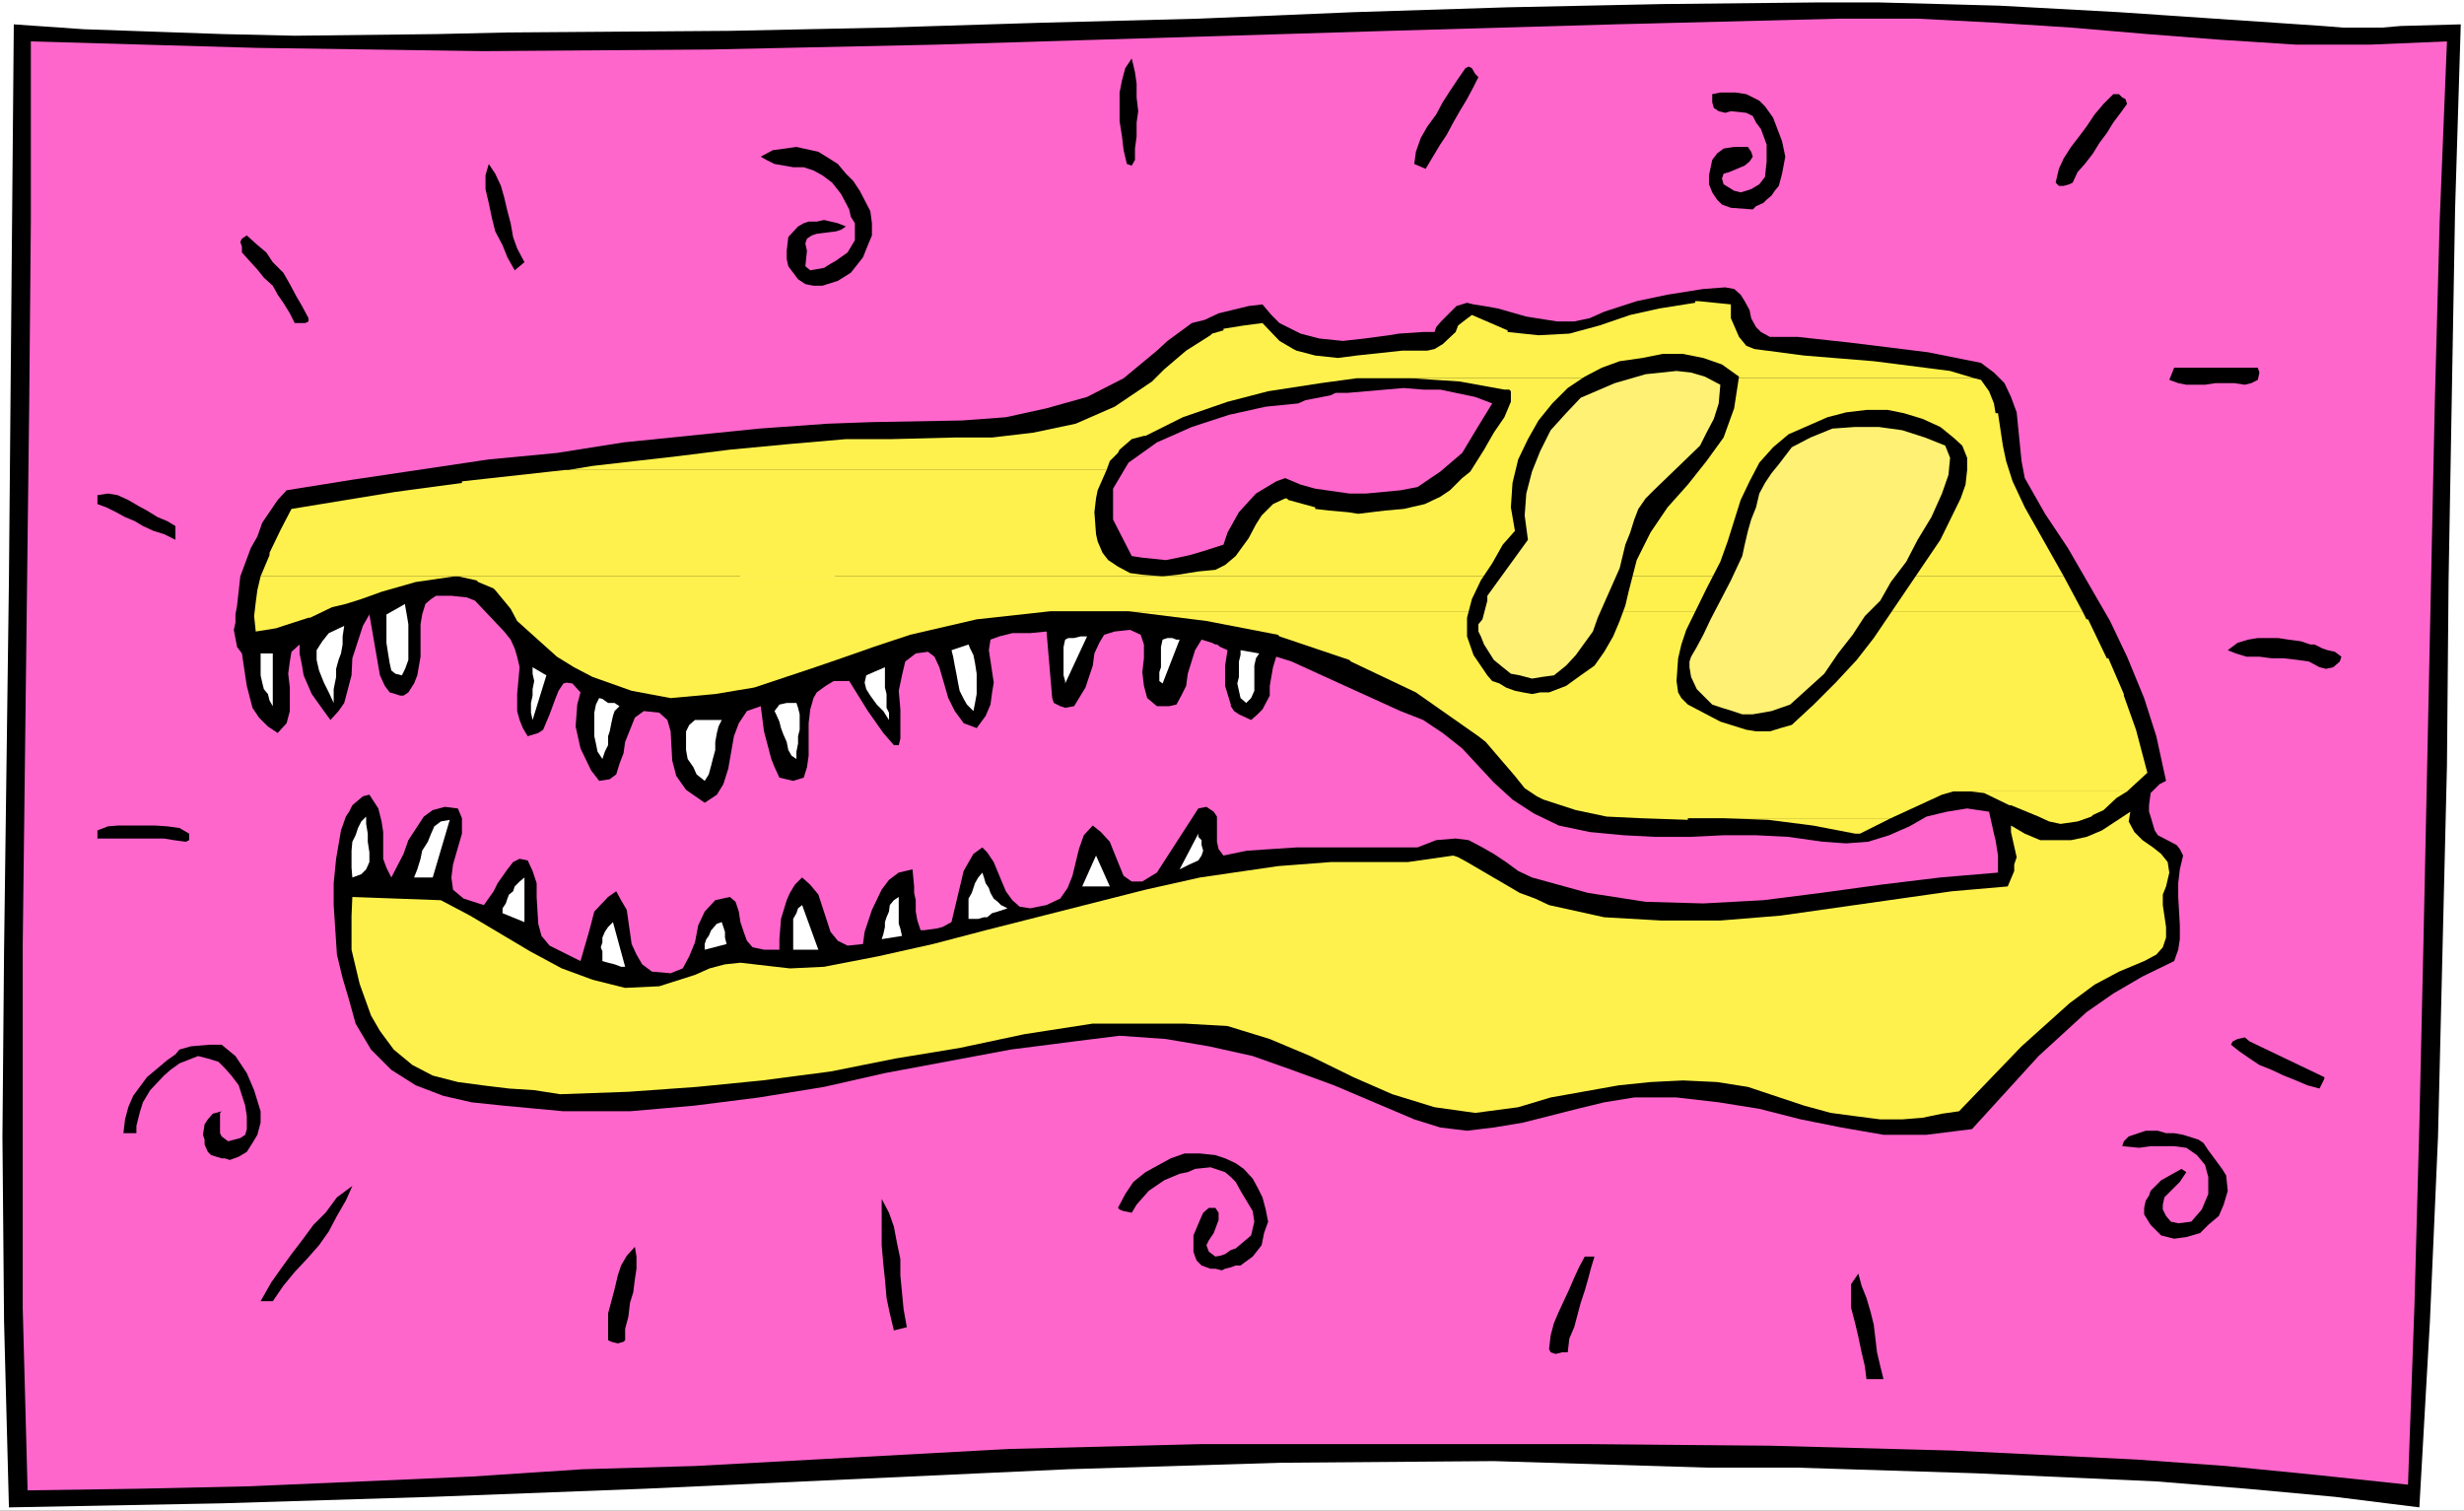
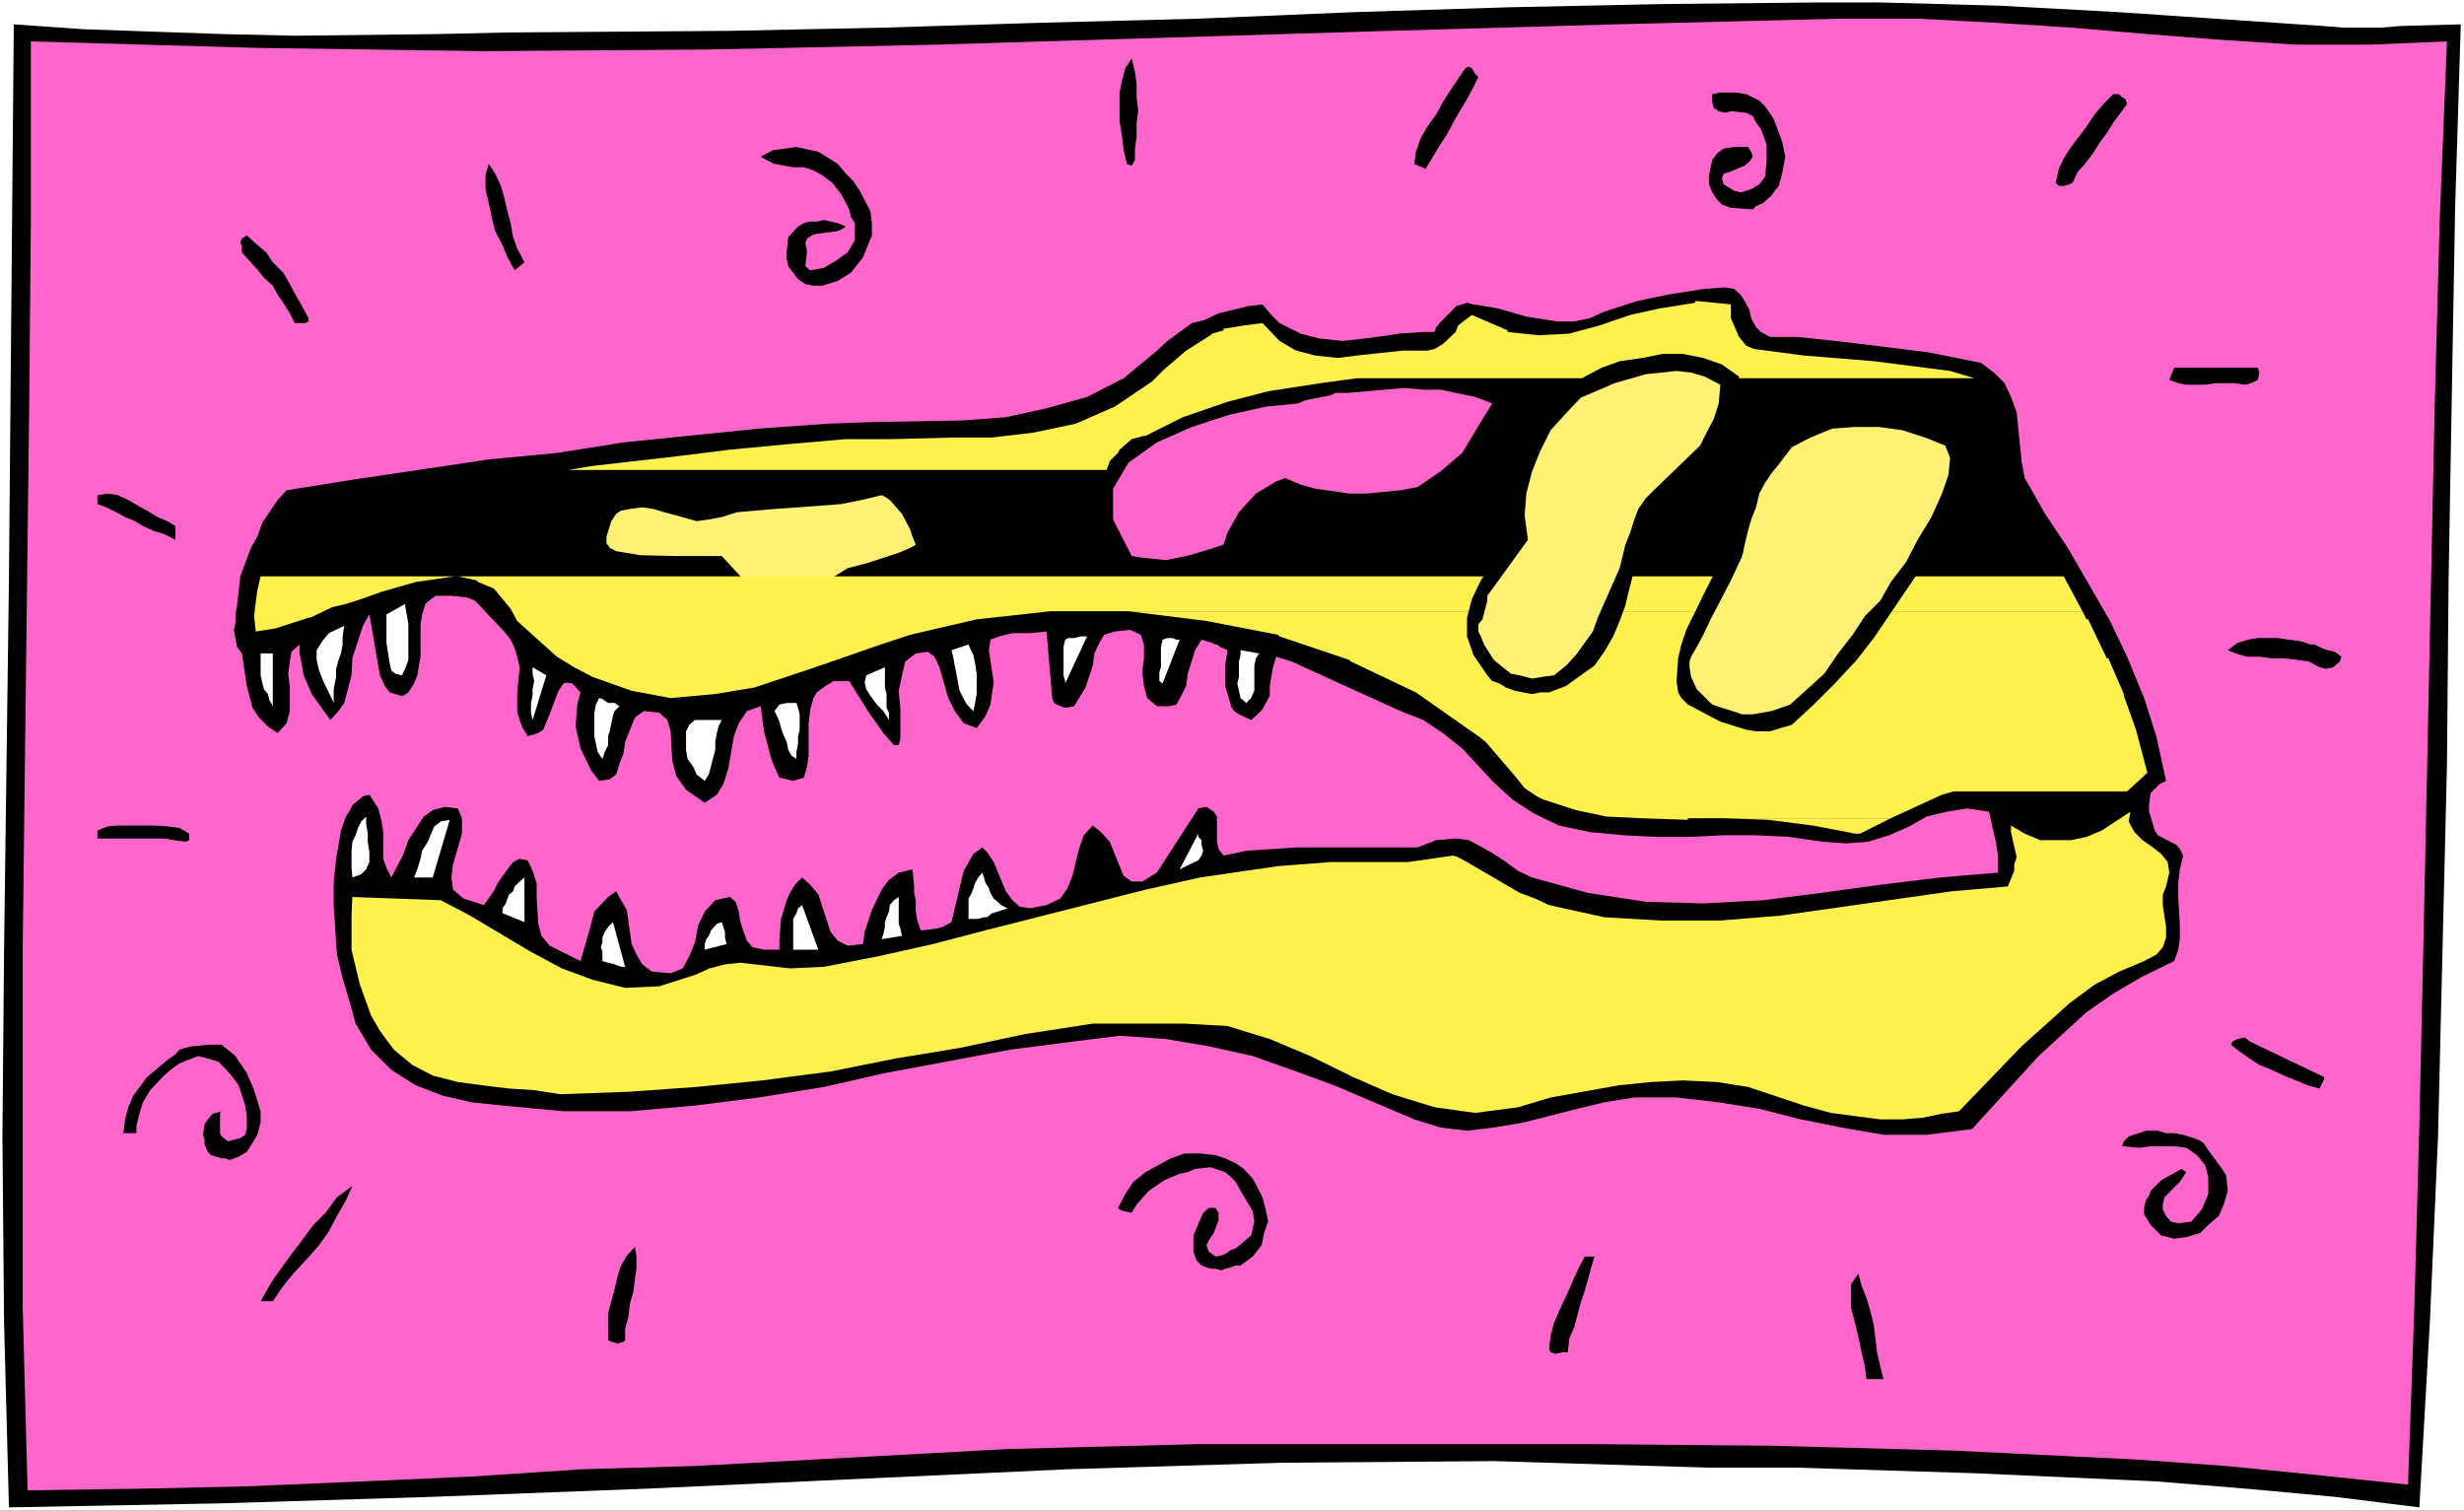
<svg xmlns="http://www.w3.org/2000/svg" xmlns:ns1="http://sodipodi.sourceforge.net/DTD/sodipodi-0.dtd" xmlns:ns2="http://www.inkscape.org/namespaces/inkscape" version="1.0" width="129.766mm" height="79.553mm" id="svg60" ns1:docname="Dinosaur Skull 14.wmf">
  <rect width="100%" height="100%" fill="#333333" stroke="none" />
  <ns1:namedview id="namedview60" pagecolor="#ffffff" bordercolor="#000000" borderopacity="0.25" ns2:showpageshadow="2" ns2:pageopacity="0.0" ns2:pagecheckerboard="0" ns2:deskcolor="#d1d1d1" ns2:document-units="mm" />
  <defs id="defs1">
    <pattern id="WMFhbasepattern" patternUnits="userSpaceOnUse" width="6" height="6" x="0" y="0" />
  </defs>
  <path style="fill:#ffffff;fill-opacity:1;fill-rule:evenodd;stroke:none" d="M 0,300.673 H 490.455 V 0 H 0 Z" id="path1" />
  <path style="fill:#000000;fill-opacity:1;fill-rule:evenodd;stroke:none" d="M 2.747,4.847 16.645,5.816 44.44,6.786 58.661,7.109 86.779,6.786 101,6.463 145.278,6.139 176.144,5.493 207.333,4.524 238.521,3.716 269.387,2.423 300.091,1.454 330.956,0.808 361.66,0.485 h 12.282 l 12.282,0.323 11.797,0.323 23.755,1.293 40.562,2.747 4.04,0.323 h 3.717 4.04 l 3.717,-0.323 11.958,-0.323 -1.131,36.837 -1.293,73.835 -0.323,36.837 -1.778,73.835 -1.616,36.837 -2.101,36.998 -16.806,-2.1 -17.614,-1.616 -17.938,-1.454 -35.875,-1.616 -35.875,-1.131 h -17.776 l -42.339,-1.293 -42.339,0.323 -42.339,1.293 -84.194,3.878 -42.339,1.616 L 44.117,299.219 1.778,300.027 0.808,263.029 0.485,226.192 0.808,189.355 1.778,115.519 2.424,41.684 Z" id="path2" />
  <path style="fill:#ff66cc;fill-opacity:1;fill-rule:evenodd;stroke:none" d="m 6.141,8.24 45.086,1.293 45.086,0.646 44.925,-0.323 45.086,-0.969 90.173,-2.747 44.925,-1.293 44.763,-1.131 h 15.514 l 15.514,0.808 15.029,0.969 15.19,1.293 14.544,1.131 15.029,0.969 h 14.706 l 15.352,-0.646 -1.454,35.868 -0.97,36.191 -2.262,107.603 -0.808,35.868 -0.97,35.868 -1.293,35.868 -18.261,-1.939 -17.938,-1.777 -17.938,-1.293 -36.36,-1.777 -36.522,-0.969 -36.522,-0.323 h -18.746 -19.23 -18.907 -19.715 l -38.299,0.969 -62.539,3.393 -22.462,0.646 -21.978,1.454 -21.978,0.969 -22.301,0.969 -22.139,0.485 -21.978,0.323 -0.97,-36.352 V 224.091 188.224 L 5.818,80.298 6.141,44.107 Z" id="path3" />
  <path style="fill:#000000;fill-opacity:1;fill-rule:evenodd;stroke:none" d="m 19.392,165.281 2.101,-0.808 1.939,-0.162 h 2.747 2.262 2.424 l 2.424,0.162 2.424,0.323 1.939,1.131 v 1.293 l -0.646,0.323 -2.424,-0.323 -1.939,-0.323 h -2.424 -1.939 -2.747 -2.101 -1.939 -2.101 z" id="path4" />
  <path style="fill:#000000;fill-opacity:1;fill-rule:evenodd;stroke:none" d="m 19.392,98.555 2.101,-0.323 1.939,0.323 2.101,0.969 1.939,1.131 1.778,0.969 2.101,1.293 1.939,0.808 1.616,0.969 v 1.293 1.454 l -2.262,-1.131 -2.101,-0.646 -2.101,-0.969 -1.616,-0.969 -1.939,-0.808 -1.778,-0.969 -1.939,-0.969 -1.778,-0.646 z" id="path5" />
  <path style="fill:#000000;fill-opacity:1;fill-rule:evenodd;stroke:none" d="m 34.906,209.874 0.808,-0.969 2.262,-0.646 3.717,-0.323 h 2.424 l 2.747,2.262 0.97,1.454 1.293,1.939 1.454,3.393 1.293,4.201 v 2.262 l -0.646,2.423 -0.97,1.616 -1.131,1.777 -1.616,0.969 -1.778,0.646 -0.97,-0.323 H 44.117 l -2.101,-0.646 -0.646,-0.646 -0.646,-1.454 v -0.969 l -0.323,-0.969 0.323,-2.1 0.646,-0.969 0.97,-1.131 1.778,-0.485 -0.323,0.323 v 0.969 0.969 0.969 1.131 l 0.323,0.646 1.293,0.969 2.424,-0.646 0.97,-0.646 0.323,-1.131 v -2.585 l -0.323,-2.1 -1.293,-4.039 -1.454,-1.939 -1.293,-1.454 -1.293,-1.293 -2.101,-0.646 -1.939,-0.485 -3.717,1.454 -1.778,1.293 -1.293,1.131 -2.747,2.908 -1.454,2.423 -0.646,2.1 -0.646,2.585 v 1.454 h -2.586 l 0.323,-2.747 0.646,-2.423 0.97,-2.262 2.747,-3.716 4.04,-3.393 z" id="path6" />
  <path style="fill:#000000;fill-opacity:1;fill-rule:evenodd;stroke:none" d="m 49.126,46.854 1.778,1.616 2.101,1.777 1.293,1.939 2.101,2.1 1.293,2.262 1.293,2.423 1.131,1.939 1.293,2.423 v 0.646 l -0.646,0.323 h -1.131 -0.97 l -0.97,-1.939 -1.293,-2.1 -1.131,-1.616 -0.97,-1.777 -1.778,-1.616 -1.293,-1.616 -1.616,-1.777 -1.454,-1.616 v -1.131 l -0.323,-0.969 0.323,-0.646 z" id="path7" />
  <path style="fill:#000000;fill-opacity:1;fill-rule:evenodd;stroke:none" d="m 70.134,236.047 -1.293,2.908 -1.778,3.07 -1.616,3.07 -1.939,2.747 -2.424,2.747 -2.424,2.585 -2.262,2.747 -2.101,3.07 h -2.424 l 2.101,-3.716 1.939,-2.747 2.101,-2.908 2.101,-2.747 2.262,-3.07 2.424,-2.423 2.262,-3.07 z" id="path8" />
  <path style="fill:#000000;fill-opacity:1;fill-rule:evenodd;stroke:none" d="m 97.283,32.636 1.293,1.939 1.131,2.423 0.646,2.262 0.646,2.747 0.646,2.423 0.485,2.747 0.808,2.262 1.454,2.747 -1.939,1.616 -1.454,-2.585 -0.97,-2.423 -1.454,-2.747 -0.646,-2.585 -0.646,-3.07 -0.646,-2.747 v -2.747 z" id="path9" />
  <path style="fill:#000000;fill-opacity:1;fill-rule:evenodd;stroke:none" d="m 126.371,248.165 0.323,1.939 v 2.423 l -0.323,2.1 -0.323,2.585 -0.646,2.1 -0.323,2.747 -0.646,2.423 v 2.262 l -0.323,0.323 -1.131,0.323 -1.293,-0.323 -0.646,-0.323 v -2.585 -2.747 l 0.646,-2.423 0.646,-2.423 0.646,-2.747 0.646,-1.939 1.131,-1.939 z" id="path10" />
  <path style="fill:#000000;fill-opacity:1;fill-rule:evenodd;stroke:none" d="m 168.387,34.575 1.454,1.454 1.293,1.939 2.101,4.039 0.323,2.423 v 2.423 l -0.808,1.939 -0.97,2.423 -2.424,3.07 -2.586,1.616 -3.07,0.969 h -1.778 l -1.616,-0.323 -1.454,-0.969 -0.97,-1.293 -0.97,-1.293 -0.323,-1.454 v -1.616 l 0.323,-2.747 1.939,-2.1 1.131,-0.646 0.97,-0.323 h 1.616 l 1.454,-0.323 2.747,0.646 1.616,0.646 -0.97,0.646 -0.97,0.323 -3.878,0.485 -0.97,0.323 -0.97,0.646 -0.323,0.969 0.323,1.454 -0.323,3.07 0.97,0.808 0.97,-0.162 1.778,-0.323 1.293,-0.808 1.131,-0.646 2.262,-1.616 1.454,-2.423 v -1.777 -1.616 l -0.808,-1.293 -0.323,-1.454 -1.616,-3.07 -1.778,-2.262 -1.939,-1.454 -1.778,-0.969 -1.939,-0.646 h -2.101 l -3.717,-0.646 -1.616,-0.808 -1.131,-0.646 2.424,-1.293 2.424,-0.323 2.262,-0.323 4.363,0.969 2.101,1.293 1.778,1.131 z" id="path11" />
-   <path style="fill:#000000;fill-opacity:1;fill-rule:evenodd;stroke:none" d="m 175.497,238.632 1.454,2.747 0.97,2.747 0.646,3.393 0.646,3.07 v 3.231 l 0.323,3.393 0.323,3.393 0.646,3.554 -1.293,0.323 -1.293,0.323 -0.808,-3.393 -0.646,-3.07 -0.323,-3.716 -0.323,-3.07 -0.323,-3.716 v -3.07 -3.07 z" id="path12" />
  <path style="fill:#000000;fill-opacity:1;fill-rule:evenodd;stroke:none" d="m 241.915,229.908 1.939,0.646 2.101,0.969 1.616,1.131 1.778,1.939 0.97,1.777 0.97,1.939 0.646,2.423 0.485,2.423 -0.808,2.262 -0.485,2.423 -1.778,2.262 -2.424,1.777 h -0.97 l -0.808,0.323 -1.293,0.323 -0.646,0.323 -1.293,-0.323 h -0.97 l -1.778,-0.646 -0.97,-0.969 -0.323,-0.808 -0.323,-0.969 v -1.939 -1.293 l 1.293,-3.07 0.646,-1.454 1.131,-0.969 h 1.293 l 0.646,0.969 v 1.454 l -0.97,2.585 -0.97,1.454 -0.485,0.969 0.485,1.293 1.293,0.969 0.97,-0.162 0.97,-0.323 1.131,-0.808 0.97,-0.323 3.07,-2.585 0.646,-2.747 -0.323,-2.1 -2.424,-4.039 -0.97,-1.777 -0.97,-0.969 -1.131,-0.969 -2.909,-0.969 -3.07,0.323 -1.454,0.646 -1.616,0.323 -3.07,1.293 -3.07,2.1 -2.424,2.747 -0.97,1.616 -1.616,-0.323 -0.808,-0.323 -0.323,-0.323 1.454,-2.747 1.616,-2.423 2.424,-1.939 5.01,-2.747 2.747,-0.969 h 3.07 z" id="path13" />
  <path style="fill:#000000;fill-opacity:1;fill-rule:evenodd;stroke:none" d="m 225.27,11.633 0.646,2.747 0.323,2.262 v 2.747 l 0.323,2.747 -0.323,2.262 v 2.747 l -0.323,2.423 v 2.262 l -0.646,1.131 -0.97,-0.323 -0.646,-2.747 -0.323,-2.747 -0.485,-3.07 v -2.585 -3.07 l 0.485,-2.423 0.646,-2.423 z" id="path14" />
  <path style="fill:#000000;fill-opacity:1;fill-rule:evenodd;stroke:none" d="m 291.688,13.571 0.646,-0.323 0.646,0.323 0.646,1.131 0.646,0.646 -0.97,1.939 -1.293,2.423 -1.454,2.423 -1.293,2.262 -1.293,2.423 -1.293,1.939 -1.454,2.423 -1.454,2.423 -2.262,-0.969 0.323,-2.423 0.97,-2.747 1.293,-2.262 1.778,-2.423 1.293,-2.423 1.454,-2.262 1.616,-2.423 z" id="path15" />
  <path style="fill:#000000;fill-opacity:1;fill-rule:evenodd;stroke:none" d="m 315.443,250.103 h 1.939 l -0.646,2.1 -0.646,2.423 -0.646,2.262 -0.808,2.423 -0.646,2.423 -0.646,2.423 -0.97,2.262 -0.323,2.747 h -1.131 l -1.293,0.323 -0.97,-0.323 -0.323,-0.646 0.323,-2.747 0.646,-2.423 0.97,-2.262 0.97,-2.1 1.131,-2.423 0.97,-2.262 0.97,-2.1 z" id="path16" />
  <path style="fill:#000000;fill-opacity:1;fill-rule:evenodd;stroke:none" d="m 434.542,170.29 -0.646,-1.293 -0.646,-0.808 -3.717,-1.939 -0.646,-0.969 -0.808,-2.747 -0.323,-0.969 v -1.293 l 0.323,-2.423 1.778,-1.777 1.293,-0.646 -1.939,-8.886 -2.424,-7.594 -3.394,-8.24 -3.394,-7.109 -8.403,-14.541 -4.525,-6.786 -4.04,-7.109 -0.646,-3.393 -0.97,-9.694 -1.131,-3.07 -1.293,-2.747 -2.101,-2.1 -2.586,-1.939 -10.504,-2.1 -5.171,-0.646 -10.504,-1.293 -10.342,-1.131 h -5.494 l -1.778,-0.969 -0.97,-0.969 -0.97,-1.777 -0.323,-1.616 -0.97,-1.777 -0.808,-1.293 -1.293,-1.131 -1.778,-0.323 -4.363,0.323 -7.11,1.131 -3.07,0.646 -3.07,0.646 -6.464,2.1 -2.909,1.293 -3.07,0.646 h -3.394 l -6.141,-0.969 -5.656,-1.616 -2.747,-0.485 -2.101,-0.323 -1.293,-0.323 -2.101,0.646 -3.07,3.07 -0.97,1.131 -0.323,0.969 h -2.262 l -4.848,0.323 -1.939,0.323 -4.848,0.646 -4.363,0.485 -0.646,1.293 v 1.293 1.454 1.293 1.293 l 0.646,2.747 0.97,0.969 3.717,-0.323 3.717,-0.323 3.717,-0.323 3.878,0.323 h 3.394 l 6.949,1.454 3.394,1.293 -3.07,5.009 -2.909,4.847 -4.363,3.716 -4.525,3.07 -3.394,0.646 -3.394,0.323 -3.394,0.323 h -3.394 l -6.787,-0.969 -2.909,-0.808 -3.07,-1.293 -1.778,0.646 -4.04,2.423 -3.394,3.716 -2.262,4.039 -0.808,2.423 -4.04,1.293 -2.747,0.808 -2.262,0.485 -2.424,0.485 -4.686,-0.485 -2.101,-0.323 -3.717,-7.27 v -6.139 l 3.07,-5.17 5.656,-4.039 6.949,-3.07 7.434,-2.423 7.272,-1.616 6.464,-0.646 1.454,-0.646 5.01,-0.969 0.97,-0.485 h 2.424 l -0.97,-0.969 -0.646,-2.747 V 73.189 71.897 70.443 69.15 l 0.646,-1.293 -4.686,-0.485 -3.717,-0.969 -4.202,-2.1 -1.616,-1.616 -1.778,-2.1 -2.747,0.323 -5.979,1.454 -2.747,1.293 -2.586,0.646 -2.424,1.777 -2.424,1.777 -2.101,1.939 -6.626,5.493 -7.272,3.716 -8.08,2.262 -8.08,1.777 -8.726,0.646 -17.938,0.323 -8.888,0.323 -13.574,0.969 -26.987,2.747 -13.251,2.1 -13.574,1.293 -27.149,4.039 -13.09,2.1 -1.778,1.939 -3.07,4.524 -0.97,2.747 -1.293,2.262 -2.101,5.655 -0.646,5.816 -0.323,1.777 v 1.616 l -0.323,1.454 0.646,3.393 0.97,1.293 0.646,4.362 0.323,2.1 1.131,4.362 1.293,1.939 1.778,1.777 1.939,1.293 1.778,-1.939 0.646,-2.423 v -4.685 l -0.323,-2.747 0.323,-2.423 0.323,-1.939 1.616,-1.454 v 1.777 l 0.485,2.423 0.323,1.939 1.616,3.716 2.424,3.393 1.293,1.777 1.616,-1.777 1.131,-1.616 1.454,-5.493 0.162,-3.393 2.101,-6.463 1.293,-2.262 2.101,12.117 0.97,2.1 0.97,1.293 1.131,0.323 0.97,0.323 h 0.646 l 0.97,-0.646 1.131,-1.777 0.646,-1.616 0.646,-3.716 v -6.463 l 0.323,-1.939 0.646,-2.1 1.131,-0.969 0.97,-0.646 h 3.07 l 3.07,0.323 1.616,0.646 5.818,6.139 1.293,1.616 0.808,1.777 0.485,1.616 0.485,2.1 -0.485,5.332 v 3.393 l 0.485,1.777 0.646,1.616 0.97,1.616 2.101,-0.646 0.97,-0.646 1.293,-3.07 1.131,-3.07 0.646,-1.616 0.97,-1.454 0.646,-0.162 1.131,0.162 1.616,1.777 -0.646,2.423 -0.323,4.362 0.97,4.362 2.101,4.362 1.616,2.1 2.101,-0.323 1.293,-0.969 0.646,-2.1 0.808,-2.1 0.323,-2.262 0.97,-2.423 0.97,-2.423 1.778,-1.293 3.07,0.323 1.616,1.454 0.646,2.262 0.323,5.816 0.808,3.07 1.939,2.747 3.717,2.585 2.424,-1.616 1.293,-2.1 0.97,-3.07 1.131,-6.463 0.97,-2.585 1.616,-2.423 2.747,-0.969 0.646,5.009 1.454,5.493 0.646,1.616 0.97,2.1 2.747,0.646 2.101,-0.646 0.646,-2.1 0.323,-2.262 v -6.463 l 0.323,-2.747 0.646,-2.262 0.646,-1.131 1.778,-1.293 1.616,-0.969 h 2.101 0.97 l 3.717,5.978 3.07,4.362 2.101,2.423 h 0.97 l 0.323,-1.293 v -5.816 l -0.323,-3.716 0.646,-3.07 0.646,-2.747 2.101,-1.616 2.424,-0.323 1.293,0.969 0.97,2.1 1.778,6.139 1.293,2.585 1.778,2.423 2.586,0.969 1.778,-2.423 0.97,-2.262 0.323,-2.423 0.323,-1.939 -0.97,-6.463 0.323,-2.1 1.778,-0.646 2.586,-0.646 h 3.555 l 3.232,-0.323 1.131,13.248 0.323,0.969 1.293,0.646 0.97,0.323 1.778,-0.323 2.262,-3.716 1.454,-4.362 0.323,-2.423 0.97,-2.1 0.97,-1.616 2.101,-0.646 3.07,-0.323 2.101,0.969 0.646,1.939 v 2.747 l -0.323,2.747 0.323,2.747 0.646,2.423 1.939,1.616 h 2.424 l 1.454,-0.323 0.97,-1.777 0.97,-1.939 0.323,-2.423 1.454,-4.685 1.293,-2.1 2.101,0.646 0.646,0.323 h 0.323 l 0.646,0.485 1.454,0.646 -0.485,3.07 v 4.039 l 1.131,3.716 v 0.323 l 0.646,0.969 0.97,0.646 2.424,1.131 1.293,-1.131 0.97,-0.969 1.454,-2.747 v -1.939 l 0.646,-3.716 0.646,-2.1 3.07,0.969 9.211,4.201 12.443,5.655 4.525,1.777 3.878,2.585 3.878,3.07 6.302,6.786 3.717,3.393 4.202,2.747 5.01,2.423 6.141,1.293 6.787,0.646 6.302,0.323 h 6.787 l 6.787,-0.323 h 6.464 l 6.464,0.323 6.787,0.969 4.686,0.323 4.363,-0.323 4.202,-1.293 4.04,-1.777 3.394,-1.939 4.04,-0.969 4.04,-0.646 4.363,0.646 0.97,4.362 0.323,1.293 0.485,3.07 v 3.393 l -11.474,0.969 -11.958,1.454 -11.797,1.616 -11.474,1.454 -11.958,0.646 -11.474,-0.323 -11.474,-1.777 -11.15,-3.07 -2.747,-1.293 -2.424,-1.777 -2.424,-1.616 -2.262,-1.293 -2.747,-1.454 -2.586,-0.323 -3.878,0.323 -3.717,1.454 h -14.221 -9.858 l -9.858,0.646 -4.686,0.969 -0.97,-1.293 -0.323,-1.454 v -1.616 -1.616 -1.777 l -0.646,-0.969 -1.454,-0.969 -1.616,0.323 -8.242,12.764 -2.909,1.777 h -2.101 l -1.616,-1.131 -1.778,-4.362 -0.97,-2.423 -1.778,-1.939 -1.616,-1.293 -1.778,1.939 -0.97,2.747 -1.293,5.332 -0.97,2.423 -1.454,2.1 -2.747,1.293 -3.232,0.646 -2.101,-0.323 -1.454,-1.293 -1.293,-1.777 -2.424,-5.816 -1.293,-1.939 -0.97,-0.969 -1.778,1.293 -1.939,3.393 -2.424,10.179 -1.778,0.969 -1.293,0.323 -2.424,0.323 h -0.646 l -0.646,-1.939 -0.323,-1.777 v -2.262 l -0.323,-1.454 v -1.293 l -0.323,-3.393 -2.747,0.646 -1.939,1.454 -1.454,1.939 -1.939,4.039 -1.454,4.362 -0.323,2.423 -3.07,0.323 -1.939,-0.969 -1.454,-1.777 -2.424,-7.432 -1.616,-1.939 -1.616,-1.454 -1.454,1.454 -0.97,1.616 -0.646,1.454 -1.131,3.716 -0.323,4.039 v 2.1 h -3.07 l -2.262,-0.485 -1.131,-1.293 -0.646,-1.777 -0.646,-1.939 -0.323,-2.1 -0.646,-1.939 -1.131,-0.969 -2.909,0.646 -2.101,2.262 -1.293,2.747 -0.646,3.393 -1.131,2.747 -1.293,2.423 -2.424,0.969 -3.717,-0.323 -1.939,-1.454 -1.131,-1.939 -0.97,-2.1 -0.97,-6.786 -1.131,-1.939 -0.97,-1.777 -1.616,1.131 -2.747,2.908 -0.97,3.716 -1.778,6.139 -6.141,-3.07 -1.616,-1.939 -0.646,-2.423 -0.323,-5.332 v -2.747 l -0.808,-2.423 -0.97,-2.1 -1.616,-0.323 -1.293,0.646 -1.131,1.454 -1.939,2.747 -0.808,1.616 -1.939,2.747 -4.04,-1.293 -2.101,-1.777 -0.323,-2.423 0.323,-2.585 1.778,-6.139 v -3.07 l -0.808,-1.939 -2.586,-0.323 -2.424,0.646 -1.778,1.293 -3.07,4.685 -0.97,2.747 -2.424,4.685 -0.97,-1.939 -0.646,-1.777 v -1.616 -1.777 -1.939 l -0.323,-2.1 -0.646,-2.585 -1.778,-2.747 -1.293,0.323 -2.101,1.777 -0.646,1.293 -0.646,0.969 -0.97,2.747 -0.97,5.655 -0.485,4.847 v 4.362 l 0.646,9.855 1.131,4.685 1.293,4.362 1.293,4.685 3.07,5.17 4.04,4.039 4.848,3.07 5.494,2.1 5.656,1.293 6.141,0.646 12.12,1.131 h 13.251 l 12.928,-1.131 12.766,-1.616 12.928,-2.1 12.12,-2.747 25.048,-4.685 12.605,-1.616 9.05,-1.131 9.211,0.646 8.565,1.454 8.726,1.939 7.757,2.747 8.403,3.07 15.998,6.786 5.171,1.616 5.333,0.646 5.333,-0.646 5.818,-0.969 10.827,-2.747 5.333,-1.293 5.979,-0.969 h 8.403 l 8.403,0.969 8.08,1.293 8.242,2.1 8.08,1.616 8.403,1.454 h 8.565 l 9.05,-1.131 13.251,-14.541 9.534,-8.725 5.333,-3.716 5.818,-3.393 6.302,-3.07 0.808,-2.262 0.323,-2.1 v -2.747 l -0.323,-5.655 v -2.747 l 0.323,-2.747 z" id="path17" />
  <path style="fill:#ffffff;fill-opacity:1;fill-rule:evenodd;stroke:none" d="m 54.298,130.06 v 10.502 l -0.646,-1.131 -0.323,-1.293 -0.808,-0.969 -0.323,-1.293 -0.323,-1.454 v -1.293 -1.777 -1.293 z" id="path18" />
  <path style="fill:#ffffff;fill-opacity:1;fill-rule:evenodd;stroke:none" d="m 68.518,124.567 -0.323,2.1 v 1.616 l -0.323,1.777 -0.485,1.293 -0.485,1.777 v 1.616 l -0.485,2.423 v 2.747 l -0.97,-2.1 -0.97,-1.939 -0.97,-2.423 -0.485,-2.1 v -1.939 l 1.131,-1.777 1.293,-1.616 z" id="path19" />
  <path style="fill:#fff14d;fill-opacity:1;fill-rule:evenodd;stroke:none" d="m 87.749,179.176 5.818,3.07 11.958,7.109 6.302,3.393 6.141,2.262 6.464,1.616 6.787,-0.323 7.11,-2.262 2.909,-1.293 3.07,-0.808 3.07,-0.323 9.858,1.131 6.787,-0.323 10.827,-2.1 10.827,-2.423 10.504,-2.747 31.835,-8.078 10.827,-2.423 15.514,-2.262 10.504,-0.808 h 15.352 l 9.05,-1.293 0.97,0.323 1.778,0.969 10.504,6.139 3.07,1.131 2.747,1.293 10.989,2.423 11.312,0.646 h 11.797 l 11.958,-0.969 34.098,-4.847 11.15,-0.969 1.293,-3.07 v -1.293 l 0.485,-1.454 -1.131,-5.009 v -1.293 l 2.747,1.616 3.07,1.293 h 2.747 3.394 l 3.07,-0.646 3.07,-1.293 5.656,-3.716 -0.323,1.939 1.131,2.1 1.616,1.616 2.101,1.454 1.616,1.293 1.293,1.616 0.323,2.1 -0.646,2.747 -0.646,1.616 v 2.1 l 0.646,4.362 v 2.1 l -0.646,1.939 -1.293,1.454 -2.424,1.293 -5.01,2.1 -4.848,2.585 -5.01,3.716 -9.534,8.563 -12.443,12.925 -3.394,0.485 -3.878,0.808 -4.04,0.323 h -4.363 l -5.01,-0.646 -4.848,-0.646 -5.333,-1.454 -11.15,-3.716 -6.141,-0.969 -6.787,-0.323 -6.464,0.323 -6.302,0.646 -13.574,2.423 -6.464,1.939 -8.565,1.131 -8.08,-1.131 -8.403,-2.585 -7.757,-3.393 -8.565,-4.201 -8.08,-3.393 -8.403,-2.585 -8.565,-0.485 h -18.261 l -13.574,2.1 -12.928,2.747 -12.766,2.1 -12.928,2.585 -13.574,1.777 -13.09,1.293 -13.574,0.969 -13.574,0.485 -5.171,-0.808 -5.01,-0.323 -5.333,-0.646 -4.848,-0.646 -5.01,-1.293 -4.04,-2.1 -3.717,-3.07 -2.747,-3.716 -1.778,-3.07 -2.262,-6.301 -1.616,-6.786 v -3.554 -3.231 l 0.162,-3.716 z" id="path20" />
  <path style="fill:#ffffff;fill-opacity:1;fill-rule:evenodd;stroke:none" d="m 72.882,162.535 v 1.454 l 0.323,1.939 v 1.616 l 0.323,2.1 v 1.939 l -0.646,1.454 -0.97,0.969 -1.778,0.646 -0.162,-1.939 v -1.777 -1.616 l 0.162,-1.777 0.646,-1.293 0.485,-1.454 0.646,-1.293 z" id="path21" />
  <path style="fill:#ffffff;fill-opacity:1;fill-rule:evenodd;stroke:none" d="m 80.638,120.205 v 0.323 l 0.323,1.777 0.323,1.939 v 2.423 2.423 2.262 l -0.646,1.777 -0.646,1.293 -1.293,-0.323 -0.808,-0.646 -0.323,-1.454 -0.323,-1.939 -0.323,-2.1 v -1.939 -2.1 -1.616 z" id="path22" />
  <path style="fill:#ffffff;fill-opacity:1;fill-rule:evenodd;stroke:none" d="m 89.526,163.181 -3.394,11.471 h -3.717 l 0.646,-1.616 0.646,-2.1 0.323,-1.616 1.131,-1.777 0.646,-1.616 0.646,-1.454 1.293,-0.969 z" id="path23" />
  <path style="fill:#ffffff;fill-opacity:1;fill-rule:evenodd;stroke:none" d="m 104.393,174.652 v 8.886 l -4.363,-1.777 v -0.969 l 0.646,-0.969 0.323,-0.969 0.323,-0.808 0.808,-0.646 0.323,-0.969 0.97,-0.969 z" id="path24" />
  <path style="fill:#ffffff;fill-opacity:1;fill-rule:evenodd;stroke:none" d="m 106.009,132.807 2.747,1.616 -2.747,8.886 -0.323,-1.454 v -0.969 -0.969 l 0.323,-1.454 v -1.293 l 0.323,-1.616 -0.323,-1.454 z" id="path25" />
  <path style="fill:#000000;fill-opacity:1;fill-rule:evenodd;stroke:none" d="m 122.654,98.555 2.424,-1.293 h 2.424 1.939 l 4.363,1.616 2.424,1.131 4.848,1.293 3.555,-0.646 4.04,-1.131 1.778,-0.646 3.717,-0.646 2.747,0.323 h 3.394 l 4.04,-0.646 3.394,-0.646 3.717,-0.808 3.394,-0.323 3.394,0.808 2.586,1.939 2.424,4.039 v 1.131 l 1.454,3.07 0.323,1.616 v 0.969 0.969 l -3.07,1.454 -3.07,0.969 -6.464,2.423 -3.394,0.969 -3.07,1.293 -2.586,1.777 -2.101,2.747 -3.07,0.646 -2.747,0.323 -2.586,-0.646 -2.424,-0.969 -2.424,-1.454 -1.939,-1.616 -4.202,-4.524 -2.909,-0.646 -6.464,-0.323 -3.07,0.323 -5.818,-0.646 -2.262,-0.646 -2.101,-1.454 -1.293,-1.616 -0.646,-1.293 v -1.777 l 0.97,-3.393 2.747,-3.07 z" id="path26" />
  <path style="fill:#ffffff;fill-opacity:1;fill-rule:evenodd;stroke:none" d="m 119.261,138.946 0.646,0.162 1.131,0.808 h 1.293 l 0.97,0.646 -0.97,0.969 -0.323,0.969 -0.323,1.454 -0.323,1.616 -0.323,0.969 v 1.777 l -0.646,1.293 -0.485,1.454 -0.97,-1.454 -0.323,-1.616 -0.323,-1.454 v -1.293 -1.616 -1.777 l 0.323,-1.616 z" id="path27" />
  <path style="fill:#ffffff;fill-opacity:1;fill-rule:evenodd;stroke:none" d="m 122.008,183.538 2.424,8.886 h -0.808 l -1.293,-0.485 -1.293,-0.323 -1.131,-0.323 v -0.969 -0.969 l -0.323,-0.808 0.323,-0.969 v -0.969 l 0.485,-1.131 0.646,-0.969 z" id="path28" />
  <path style="fill:#fff173;fill-opacity:1;fill-rule:evenodd;stroke:none" d="m 125.401,101.302 2.424,-0.323 2.262,0.323 2.101,0.646 2.424,0.646 4.04,1.131 2.424,-0.323 2.586,-0.485 3.07,-0.969 3.717,-0.323 3.717,-0.323 4.686,-0.323 8.565,-0.646 4.04,-0.808 4.04,-0.969 0.646,0.323 0.97,0.646 2.424,2.747 1.616,3.07 0.485,1.454 0.646,1.616 -1.131,0.646 -2.262,0.969 -6.464,2.1 -3.717,0.969 -3.394,2.1 -3.07,1.939 -1.939,2.423 -1.778,1.293 -1.939,0.323 -2.424,-0.969 -2.101,-1.293 -4.686,-4.201 -3.717,-4.039 h -0.646 -8.403 l -7.11,-0.162 -4.848,-0.808 -1.293,-0.646 -0.646,-0.969 v -1.293 l 0.97,-3.07 0.97,-1.454 0.97,-0.646 z" id="path29" />
  <path style="fill:#ffffff;fill-opacity:1;fill-rule:evenodd;stroke:none" d="m 138.329,143.309 h 5.333 l -0.646,1.293 -0.323,1.293 -0.323,1.777 v 1.616 l -0.485,1.777 -0.323,1.293 -0.485,1.777 -0.808,1.293 -1.616,-1.293 -0.646,-1.454 -1.131,-1.616 -0.323,-1.777 v -1.939 -1.777 l 0.646,-1.293 z" id="path30" />
  <path style="fill:#ffffff;fill-opacity:1;fill-rule:evenodd;stroke:none" d="m 143.662,183.538 0.323,0.969 0.323,0.969 v 1.131 l 0.323,1.293 -4.363,1.131 v -1.131 l 0.323,-0.969 0.485,-0.646 0.485,-1.131 1.131,-1.293 z" id="path31" />
  <path style="fill:#ffffff;fill-opacity:1;fill-rule:evenodd;stroke:none" d="m 158.529,139.916 0.323,0.969 0.323,1.293 v 1.777 1.293 l -0.323,1.293 v 1.454 l -0.323,1.616 v 1.454 l -0.97,-0.646 -0.646,-1.131 -0.323,-1.616 -0.646,-1.454 -0.485,-1.293 -0.323,-1.293 -0.646,-1.454 -0.323,-0.646 0.97,-1.293 1.454,-0.323 h 0.97 z" id="path32" />
  <path style="fill:#ffffff;fill-opacity:1;fill-rule:evenodd;stroke:none" d="m 159.661,180.145 3.232,8.886 h -5.01 v -1.454 -0.969 -1.454 -1.293 -0.969 l 0.646,-1.131 0.323,-0.969 z" id="path33" />
  <path style="fill:#ffffff;fill-opacity:1;fill-rule:evenodd;stroke:none" d="m 176.144,132.807 v 1.293 1.454 1.293 l 0.323,1.293 v 1.293 1.454 l 0.485,0.969 v 1.454 l -1.131,-1.777 -1.293,-1.293 -1.293,-1.777 -0.808,-1.293 -0.323,-1.293 0.323,-1.454 1.454,-0.646 z" id="path34" />
  <path style="fill:#ffffff;fill-opacity:1;fill-rule:evenodd;stroke:none" d="m 178.891,178.53 v 0.646 1.293 0.646 1.131 0.646 0.969 l 0.323,0.969 0.323,1.454 -4.04,0.646 0.323,-0.969 0.323,-1.454 v -0.969 l 0.323,-0.969 0.485,-1.131 0.162,-1.293 0.808,-0.969 z" id="path35" />
  <path style="fill:#ffffff;fill-opacity:1;fill-rule:evenodd;stroke:none" d="m 192.789,128.283 0.323,0.808 0.646,1.293 0.323,1.616 0.323,2.1 v 1.939 2.1 l -0.323,1.777 -0.323,1.616 -1.293,-1.293 -0.646,-1.131 -0.808,-1.616 -0.323,-1.616 -0.323,-1.777 -0.323,-1.616 -0.323,-1.777 -0.323,-1.293 z" id="path36" />
  <path style="fill:#ffffff;fill-opacity:1;fill-rule:evenodd;stroke:none" d="m 195.536,173.683 0.323,0.969 0.323,1.131 0.646,0.969 0.323,0.969 0.646,1.131 0.808,0.646 0.646,0.646 1.293,0.646 -0.97,0.323 -0.97,0.323 -1.131,0.323 -0.97,0.808 h -0.646 l -1.131,0.323 h -0.97 -0.97 v -1.777 -0.969 -1.293 l 0.646,-1.131 0.323,-0.969 0.323,-0.969 0.646,-1.131 z" id="path37" />
  <path style="fill:#ffffff;fill-opacity:1;fill-rule:evenodd;stroke:none" d="m 212.019,127.314 0.646,-0.323 h 1.131 l 1.293,-0.323 h 1.293 l -4.363,9.371 v -0.485 l -0.323,-1.131 v -0.969 -0.969 -1.454 -0.969 -1.293 z" id="path38" />
-   <path style="fill:#ffffff;fill-opacity:1;fill-rule:evenodd;stroke:none" d="m 220.907,176.429 h -5.494 l 2.747,-6.139 z" id="path39" />
  <path style="fill:#fff14d;fill-opacity:1;fill-rule:evenodd;stroke:none" d="m 337.42,59.941 v 0.323 l -7.11,1.131 -5.818,1.293 -6.141,2.1 -5.979,1.616 -6.141,0.323 -6.141,-0.646 V 65.757 l -7.11,-3.07 -1.293,0.969 -1.454,1.131 -0.485,1.293 -2.586,2.423 -1.616,0.969 -1.454,0.323 h -5.01 l -9.05,0.969 -3.717,0.485 -4.525,-0.485 -3.717,-0.969 -0.646,-0.323 -2.747,-1.616 -3.394,-3.554 -3.717,0.485 -4.04,0.646 v 0.323 l -2.262,0.646 -0.323,0.323 -4.848,3.07 -4.363,3.716 -0.323,0.323 -2.101,2.1 -7.434,5.009 -7.757,3.393 -8.403,1.777 -8.242,0.969 h -7.434 l -12.605,0.323 h -9.05 l -11.15,0.969 -11.958,1.131 -10.342,1.293 -16.968,1.939 -4.848,0.808 h 107.141 l 0.646,-1.777 1.616,-1.616 0.323,-0.646 2.424,-2.1 2.424,-0.646 h 0.323 l 7.434,-3.716 8.888,-3.07 8.08,-2.1 10.504,-1.616 7.11,-0.969 h 122.977 l -4.848,-1.454 -5.01,-0.646 -10.181,-1.293 -13.898,-1.131 -9.858,-1.293 -1.616,-0.646 -1.454,-1.777 -1.616,-3.716 v -0.969 -1.777 l -6.464,-0.646 z" id="path40" />
-   <path style="fill:#fff14d;fill-opacity:1;fill-rule:evenodd;stroke:none" d="m 255.813,99.201 -2.424,1.131 -2.262,2.262 -1.131,1.777 -1.454,2.747 -2.586,3.554 -2.101,1.777 -1.939,0.969 -3.394,0.323 -4.04,0.646 -3.07,0.323 -4.04,-0.323 -2.424,-0.323 -2.424,-1.293 -1.939,-1.293 -1.131,-1.454 -0.97,-2.262 -0.323,-1.454 -0.323,-4.362 0.323,-2.747 0.323,-1.616 1.778,-4.039 H 112.473 l -20.523,2.262 v 0.323 l -13.251,1.777 -20.685,3.393 -2.101,4.039 -2.262,4.685 v 0.485 l -1.778,4.201 H 410.787 l -7.757,-13.733 -2.424,-5.17 -1.293,-4.039 -0.646,-3.07 -0.97,-6.463 h -0.485 l -0.323,-1.939 -0.97,-2.423 -1.616,-2.262 -1.293,-0.323 H 280.86 l 9.696,0.646 8.888,1.616 h 0.97 l 0.323,0.323 v 2.1 l -1.293,3.07 -2.101,3.07 -1.939,3.393 -2.747,4.362 -1.616,1.293 -2.424,2.423 -1.939,1.293 -3.07,1.454 -4.202,0.969 -3.717,0.323 -5.333,0.646 -2.101,-0.323 -3.717,-0.323 -2.747,-0.323 v -0.323 l -5.333,-1.454 -0.323,-0.323 z" id="path41" />
  <path style="fill:#fff14d;fill-opacity:1;fill-rule:evenodd;stroke:none" d="m 224.624,121.659 15.514,1.939 14.221,2.747 0.323,0.323 13.898,4.685 0.323,0.323 12.928,6.139 12.443,8.725 1.454,1.131 5.818,6.786 1.939,2.423 0.97,0.646 1.454,0.969 1.293,0.646 6.464,2.1 6.141,1.293 6.787,0.323 9.373,0.323 v -0.323 h 4.848 35.552 l 10.181,-4.685 2.262,-0.646 h 34.582 l 4.04,-3.716 -2.262,-8.563 -2.424,-6.786 v -0.323 l -3.07,-7.109 h -0.323 l -3.717,-7.755 h -0.323 l -0.808,-1.616 z" id="path42" />
  <path style="fill:#fff14d;fill-opacity:1;fill-rule:evenodd;stroke:none" d="m 91.142,114.711 3.717,0.808 0.323,0.323 3.07,1.293 0.323,0.323 3.07,3.716 1.293,2.423 4.848,4.362 3.07,2.747 3.394,2.1 3.717,1.939 7.757,2.747 7.757,1.454 8.888,-0.808 7.757,-1.293 12.12,-4.039 5.171,-1.777 6.464,-2.262 7.272,-2.423 13.251,-3.07 14.706,-1.616 h 205.393 l -3.717,-6.947 z" id="path43" />
  <path style="fill:#fff14d;fill-opacity:1;fill-rule:evenodd;stroke:none" d="m 51.874,114.711 -0.646,2.747 -0.323,2.423 -0.323,2.747 0.323,3.07 4.04,-0.646 1.454,-0.485 5.01,-1.616 h 0.323 l 4.363,-2.1 2.747,-0.646 3.07,-0.969 4.04,-1.454 6.787,-1.939 7.757,-1.131 z" id="path44" />
-   <path style="fill:#fff14d;fill-opacity:1;fill-rule:evenodd;stroke:none" d="m 392.203,157.526 2.747,0.323 5.01,2.423 h 0.323 l 5.494,2.262 2.101,0.969 2.262,0.485 3.394,-0.485 2.747,-0.969 0.323,-0.323 2.101,-0.969 2.586,-2.423 2.101,-1.293 z" id="path45" />
  <path style="fill:#fff14d;fill-opacity:1;fill-rule:evenodd;stroke:none" d="m 343.076,162.858 8.888,0.323 8.888,1.131 8.403,1.616 h 0.646 0.323 l 6.141,-3.07 z" id="path46" />
  <path style="fill:#ffffff;fill-opacity:1;fill-rule:evenodd;stroke:none" d="m 231.411,127.314 0.97,-0.323 h 0.97 l 0.808,0.323 h 0.646 l -3.394,8.725 -0.646,-0.485 v -0.808 -0.969 l 0.323,-0.969 v -1.454 -1.293 -1.293 z" id="path47" />
  <path style="fill:#ffffff;fill-opacity:1;fill-rule:evenodd;stroke:none" d="m 238.521,165.928 v 0.646 l 0.646,0.646 v 0.969 l 0.323,1.131 -0.323,0.969 -0.646,0.969 -1.778,0.808 -1.939,0.969 z" id="path48" />
  <path style="fill:#ffffff;fill-opacity:1;fill-rule:evenodd;stroke:none" d="m 246.925,129.414 3.717,0.646 -0.646,0.969 -0.323,1.454 v 1.293 1.293 0.969 1.454 l -0.646,1.454 -0.97,0.969 -1.131,-0.969 -0.323,-1.454 -0.323,-1.454 0.323,-1.293 v -1.293 -1.777 l 0.323,-1.293 z" id="path49" />
  <path style="fill:#000000;fill-opacity:1;fill-rule:evenodd;stroke:none" d="m 301.545,105.664 -0.808,-4.685 0.323,-4.847 1.131,-4.685 1.939,-4.039 2.101,-3.716 2.747,-3.393 3.07,-3.07 3.394,-2.262 3.394,-1.777 3.555,-1.293 4.525,-0.646 4.04,-0.808 h 4.04 l 4.04,0.808 3.717,1.293 3.394,2.423 -0.97,6.301 -2.101,5.816 -3.394,4.685 -3.717,4.685 -4.04,4.524 -3.394,5.009 -2.747,5.493 -1.616,6.301 -0.646,2.747 -1.131,3.07 -1.293,3.07 -1.778,3.07 -1.939,2.747 -2.747,1.939 -2.909,2.1 -3.394,1.293 h -1.778 l -1.616,0.323 -1.778,-0.323 -1.616,-0.323 -1.778,-0.646 -1.293,-0.808 -1.454,-0.485 -0.97,-1.131 -2.747,-4.039 -1.293,-3.716 v -3.716 l 0.97,-3.716 1.778,-3.716 2.262,-3.393 2.101,-3.716 z" id="path50" />
  <path style="fill:#fff173;fill-opacity:1;fill-rule:evenodd;stroke:none" d="m 304.131,107.441 -0.646,-4.847 0.323,-4.362 1.131,-4.362 1.616,-4.039 2.101,-4.201 3.07,-3.393 2.909,-3.07 6.787,-2.908 6.141,-1.777 6.141,-0.646 2.909,0.323 2.747,0.808 3.07,1.616 -0.323,3.716 -0.97,3.07 -1.454,2.747 -1.293,2.585 -9.211,8.886 -1.616,1.616 -1.454,2.1 -0.808,2.1 -0.808,2.585 -0.97,2.423 -1.131,4.685 -4.363,9.855 -0.97,2.747 -3.394,4.685 -1.939,2.1 -2.424,1.939 -2.424,0.323 -1.939,0.323 -2.424,-0.646 -1.778,-0.323 -1.616,-1.293 -1.778,-1.454 -1.939,-3.07 -0.646,-1.616 -0.485,-0.969 v -1.454 l 0.808,-0.969 0.97,-3.716 v -0.969 z" id="path51" />
  <path style="fill:#000000;fill-opacity:1;fill-rule:evenodd;stroke:none" d="m 342.43,111.803 1.454,-4.039 2.586,-8.24 1.778,-3.716 1.939,-3.716 2.747,-3.07 3.07,-2.585 7.757,-3.393 3.717,-0.969 4.04,-0.485 h 4.202 l 3.232,0.646 3.717,1.131 3.555,1.616 2.586,2.1 1.778,1.616 0.97,2.423 v 2.423 l -0.323,2.908 -0.97,2.747 -4.04,8.24 -13.251,19.549 -3.394,4.362 -4.202,4.524 -4.363,4.362 -4.363,4.039 -2.262,0.646 -2.101,0.646 h -2.747 l -1.939,-0.323 -5.171,-1.616 -6.464,-3.393 -1.293,-1.293 -0.646,-1.131 -0.323,-2.262 0.323,-4.524 0.646,-2.747 0.97,-2.908 4.04,-8.24 z" id="path52" />
  <path style="fill:#fff173;fill-opacity:1;fill-rule:evenodd;stroke:none" d="m 346.793,110.672 0.485,-2.262 0.646,-2.747 0.646,-2.262 0.97,-2.423 0.646,-2.747 1.131,-2.1 1.293,-1.939 1.454,-1.777 2.586,-3.393 3.717,-1.939 4.363,-1.777 4.525,-0.323 h 4.686 l 4.686,0.646 4.525,1.454 4.04,1.616 0.97,2.423 -0.323,3.393 -1.293,3.716 -2.101,4.685 -2.747,4.524 -2.262,4.362 -3.07,4.039 -2.101,3.716 -3.07,3.07 -2.424,3.716 -2.909,3.716 -2.747,4.039 -3.394,3.07 -3.394,3.07 -3.717,1.293 -3.717,0.646 h -2.101 l -1.939,-0.646 -2.101,-0.646 -1.939,-0.646 -1.778,-1.777 -1.293,-1.293 -1.131,-2.423 -0.323,-1.939 v -1.131 l 0.323,-0.969 1.131,-1.939 1.293,-2.423 1.454,-3.07 1.939,-3.716 2.101,-4.039 z" id="path53" />
  <path style="fill:#000000;fill-opacity:1;fill-rule:evenodd;stroke:none" d="m 345.177,29.243 h 0.646 2.101 l 0.646,0.969 0.323,0.969 -0.646,0.969 -0.97,0.808 -3.07,1.293 -1.131,0.323 -0.323,0.969 0.323,1.131 2.101,1.293 1.293,0.323 1.131,-0.323 0.97,-0.323 1.616,-0.969 1.131,-1.454 0.323,-3.07 v -1.616 -1.777 l -1.131,-3.07 -0.97,-1.293 -0.646,-1.293 -1.293,-0.646 -3.07,-0.323 -1.131,0.323 -1.293,-0.323 -0.97,-0.646 -0.323,-1.131 V 18.742 l 1.616,-0.323 h 3.07 l 2.101,0.323 2.586,1.293 1.131,1.131 1.616,2.262 1.778,4.685 0.646,3.07 -0.646,3.393 -0.646,2.423 -0.808,0.969 -0.646,0.969 -0.97,0.808 -0.646,0.646 -1.454,0.646 -0.646,0.646 -4.363,-0.323 -1.778,-0.646 -0.97,-0.969 -0.97,-1.454 -0.646,-1.616 v -1.777 l 0.646,-3.07 0.97,-1.293 1.293,-0.969 z" id="path54" />
  <path style="fill:#000000;fill-opacity:1;fill-rule:evenodd;stroke:none" d="m 369.902,253.496 0.646,2.423 0.97,2.423 0.808,2.747 0.646,2.585 0.323,2.747 0.323,2.747 0.646,2.747 0.646,2.585 h -3.394 l -0.323,-2.585 -0.646,-2.747 -0.646,-3.07 -0.646,-2.747 -0.808,-3.07 v -2.262 -2.423 z" id="path55" />
  <path style="fill:#000000;fill-opacity:1;fill-rule:evenodd;stroke:none" d="m 420.644,18.742 h 1.131 l 0.646,0.646 0.646,0.323 0.323,0.969 -1.293,1.777 -1.454,1.939 -1.293,2.1 -1.454,1.939 -1.293,2.1 -1.616,2.1 -1.454,1.616 -0.97,2.1 -0.646,0.323 -1.131,0.323 h -0.97 l -0.646,-0.646 0.646,-2.747 0.97,-2.1 1.454,-2.262 1.616,-2.1 1.454,-1.939 1.616,-2.423 1.778,-2.1 z" id="path56" />
  <path style="fill:#000000;fill-opacity:1;fill-rule:evenodd;stroke:none" d="m 431.148,225.545 h 1.616 l 1.778,0.323 3.07,0.969 0.97,0.646 0.97,1.454 2.747,3.716 0.808,1.293 0.323,3.07 -0.808,2.747 -0.97,2.262 -2.101,1.777 -1.616,1.616 -2.747,0.808 -2.424,0.323 -2.586,-0.646 -2.101,-2.1 -1.293,-2.1 v -1.293 l 0.323,-1.454 0.646,-0.969 0.323,-0.969 2.101,-2.1 4.04,-2.262 0.97,0.646 -1.293,1.939 -3.07,3.07 -0.323,1.454 v 0.969 l 0.646,1.293 0.97,1.131 1.454,0.323 2.586,-0.323 2.101,-2.423 1.293,-3.07 v -3.393 l -0.646,-2.423 -1.616,-1.939 -2.101,-1.454 -2.424,-0.323 h -4.686 l -2.262,0.323 -3.394,-0.323 0.323,-0.969 0.97,-0.969 3.394,-1.131 h 2.424 z" id="path57" />
  <path style="fill:#000000;fill-opacity:1;fill-rule:evenodd;stroke:none" d="m 449.409,73.189 0.323,0.969 -0.323,1.454 -1.293,0.646 -1.293,0.323 -2.101,-0.323 h -1.616 -2.101 l -2.101,0.323 h -1.939 -1.778 l -1.616,-0.323 -1.778,-0.646 0.97,-2.423 z" id="path58" />
  <path style="fill:#000000;fill-opacity:1;fill-rule:evenodd;stroke:none" d="m 459.913,128.283 h 0.808 l 0.97,0.485 0.646,0.323 0.97,0.323 1.454,0.323 1.293,0.969 -0.323,0.969 -1.293,1.131 -1.454,0.323 -1.293,-0.323 -2.101,-1.131 -2.262,-0.323 -2.747,-0.323 h -2.424 l -2.424,-0.323 h -2.586 l -2.101,-0.646 -1.616,-0.646 1.939,-1.454 2.101,-0.646 1.939,-0.323 h 2.101 1.939 l 2.101,0.323 2.424,0.323 z" id="path59" />
  <path style="fill:#000000;fill-opacity:1;fill-rule:evenodd;stroke:none" d="m 447.793,207.288 14.867,7.109 v 0.323 l -0.323,0.646 -0.323,0.646 -0.323,0.646 -2.424,-0.646 -2.262,-0.969 -2.424,-0.969 -2.424,-1.131 -2.424,-0.969 -1.939,-1.293 -2.101,-1.454 -1.616,-1.293 0.323,-0.646 0.97,-0.485 1.454,-0.323 z" id="path60" />
</svg>